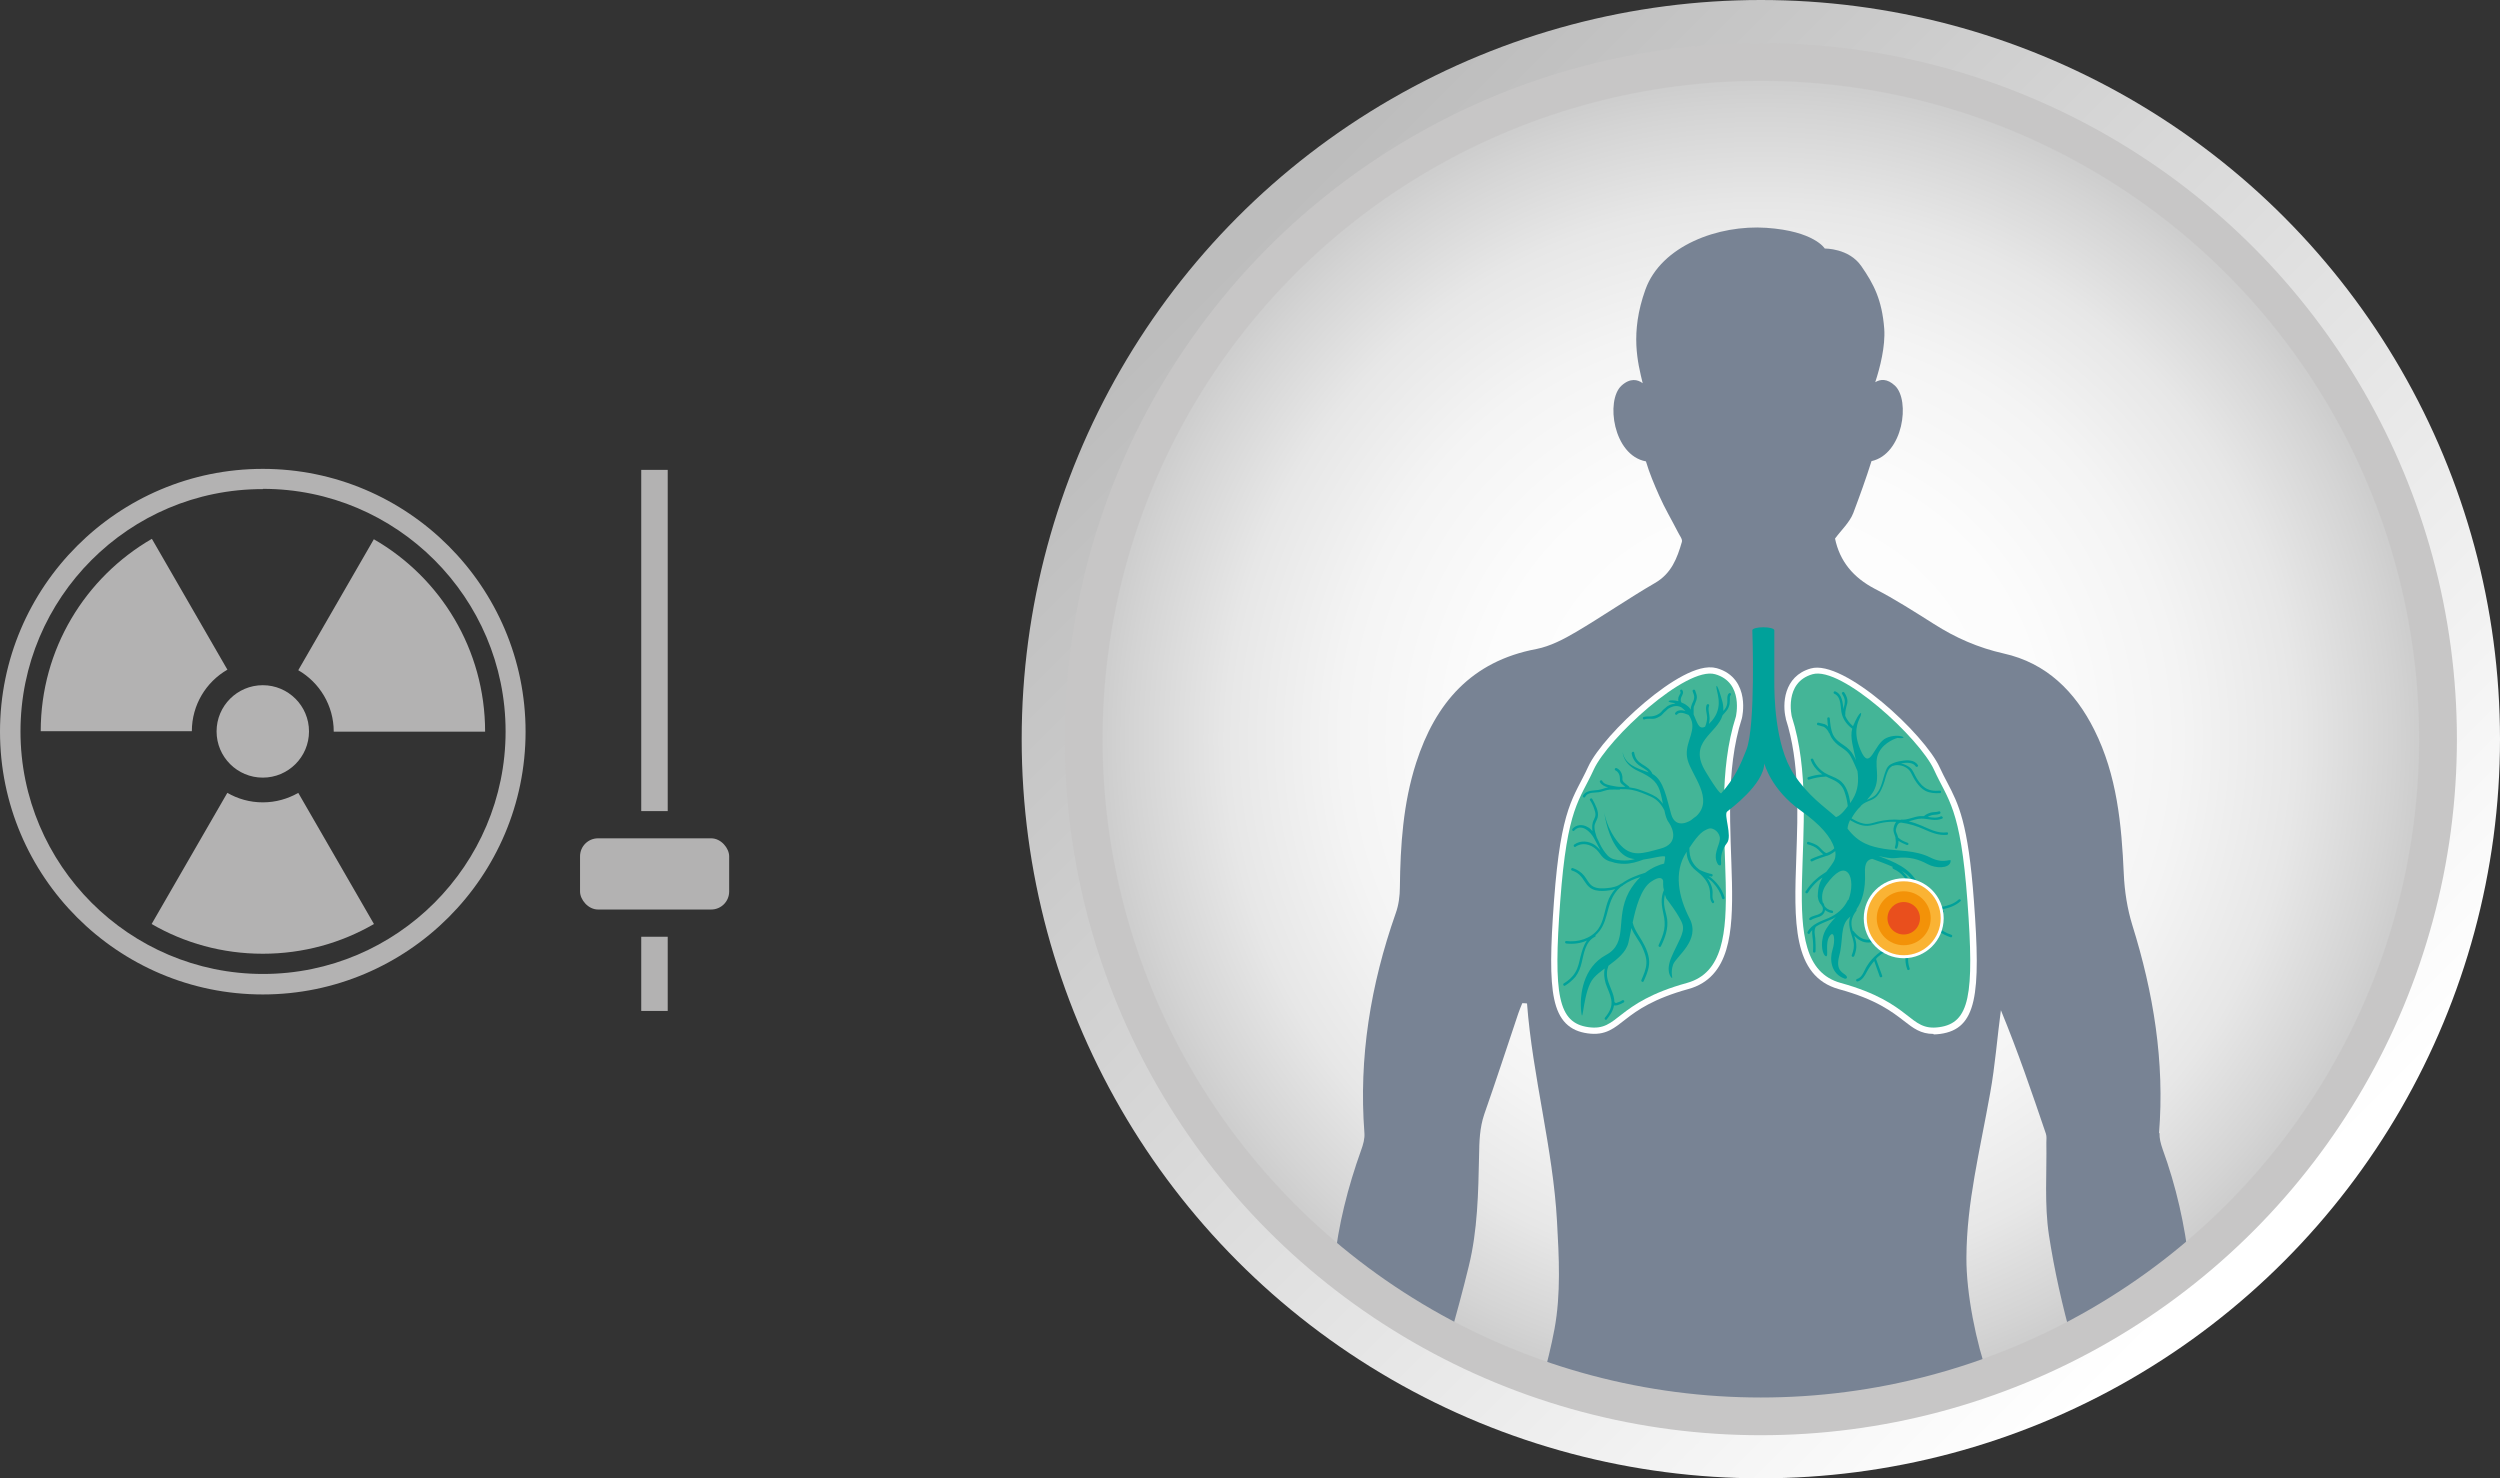
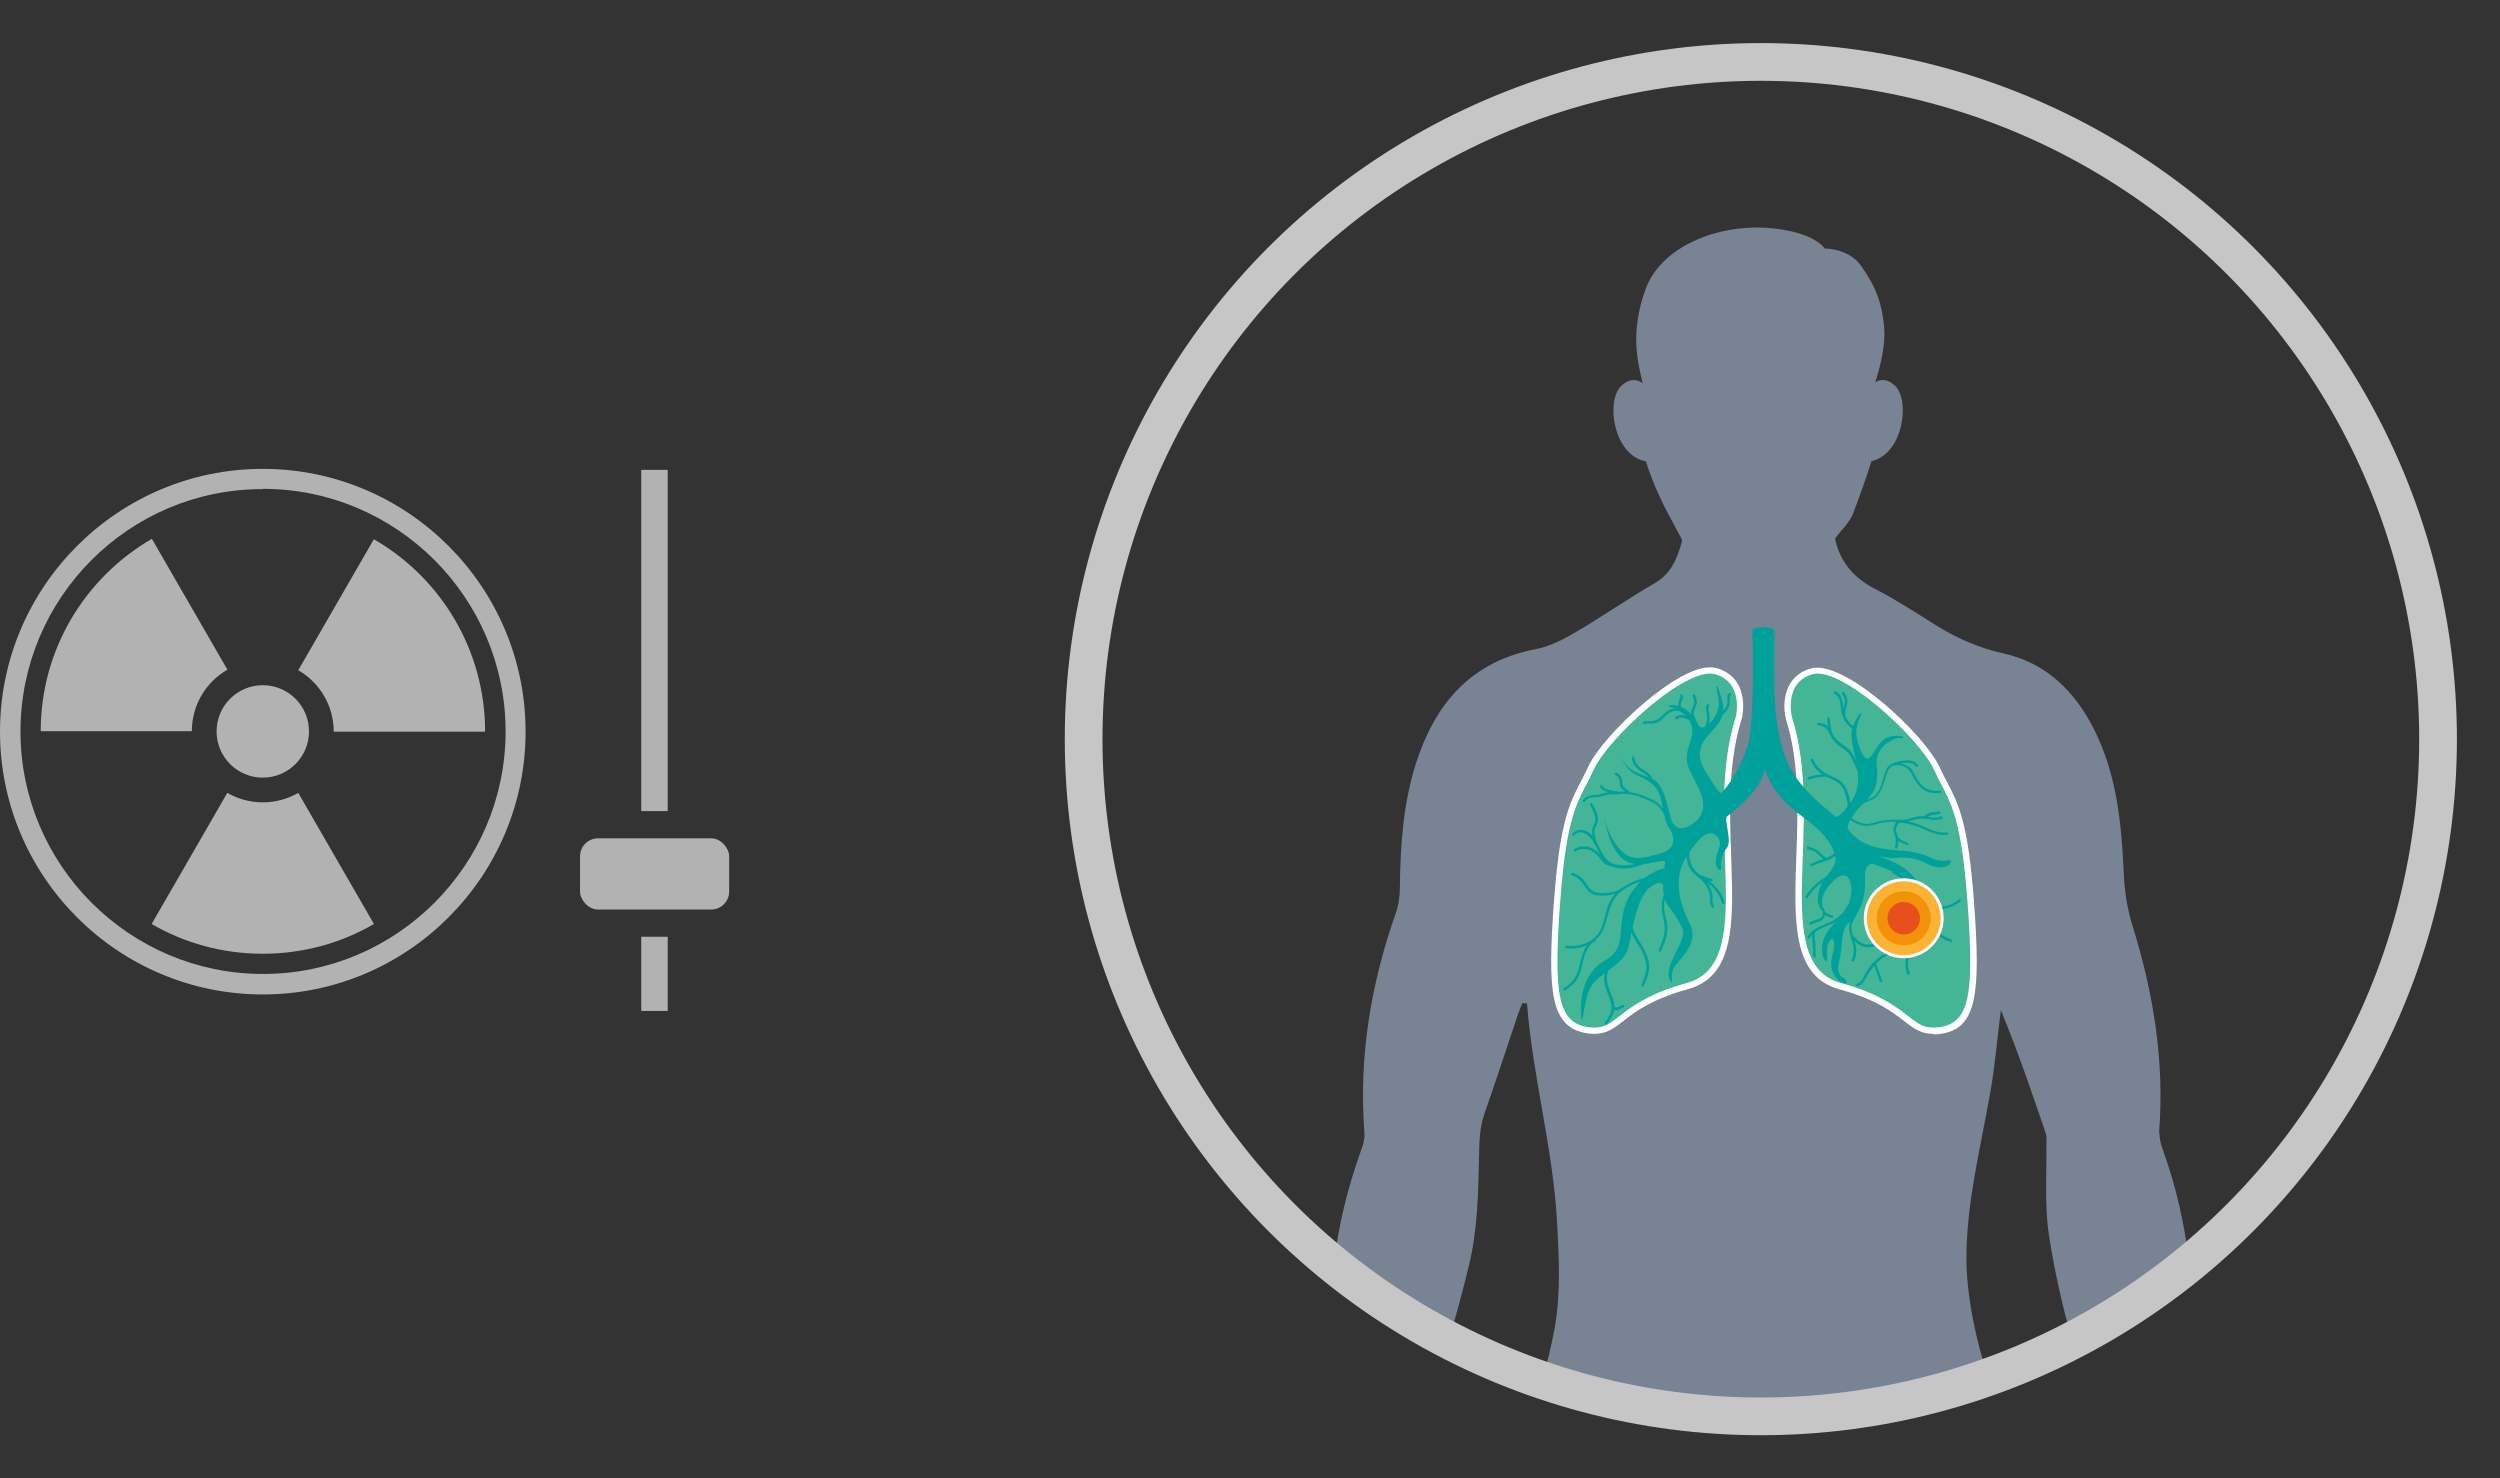
<svg xmlns="http://www.w3.org/2000/svg" id="Layer_1" data-name="Layer 1" viewBox="0 0 100.08 59.17">
  <rect x="0" y="0" width="100.08" height="59.17" fill="#333333" stroke="none" />
  <defs>
    <radialGradient id="radial-gradient" cx="70.49" cy="29.59" r="27.11" fx="70.49" fy="29.59" gradientUnits="userSpaceOnUse">
      <stop offset="0" stop-color="#fff" />
      <stop offset=".41" stop-color="#fcfcfc" />
      <stop offset=".62" stop-color="#f4f4f4" />
      <stop offset=".79" stop-color="#e7e7e7" />
      <stop offset=".93" stop-color="#d4d4d4" />
      <stop offset="1" stop-color="#c9c9c9" />
    </radialGradient>
    <linearGradient id="Degradado_sin_nombre_41" x1="50.3" x2="90.29" y1="9.4" y2="49.39" data-name="Degradado sin nombre 41" gradientUnits="userSpaceOnUse">
      <stop offset="0" stop-color="#bdbdbd" />
      <stop offset="1" stop-color="#fff" />
    </linearGradient>
    <style>
      .cls-5{fill:#fff}.cls-8{fill:#b3b2b2}
    </style>
  </defs>
-   <circle cx="70.49" cy="29.59" r="29.59" fill="url(#Degradado_sin_nombre_41)" />
-   <circle cx="70.49" cy="29.59" r="27.11" fill="url(#radial-gradient)" />
  <path fill="#788394" d="M86.43 45.36c.23-2.85-.22-5.61-1.07-8.33-.2-.65-.31-1.35-.34-2.04-.09-1.99-.27-3.95-1.18-5.77-.77-1.54-1.92-2.68-3.63-3.06-1.02-.23-1.93-.63-2.79-1.18-.78-.49-1.55-.99-2.37-1.41-.86-.45-1.4-1.1-1.59-2.01.25-.34.58-.64.73-1.02.26-.69.51-1.38.73-2.08 1.27-.28 1.56-2.43.94-3.02-.32-.3-.59-.26-.79-.14.19-.58.41-1.44.36-2.14-.09-1.16-.42-1.79-.92-2.51-.5-.72-1.46-.7-1.46-.7s-.42-.7-2.34-.83-4.21.72-4.84 2.47c-.63 1.75-.3 2.95-.11 3.75-.2-.15-.5-.22-.85.1-.64.59-.33 2.79.98 3.03.14.47.33.92.53 1.37.22.5.5.97.75 1.46.06.13.19.28.16.39-.19.66-.42 1.27-1.08 1.65-1.07.62-2.09 1.33-3.16 1.96-.49.29-1.03.57-1.58.68-2.61.49-4.05 2.17-4.82 4.56-.52 1.62-.63 3.29-.65 4.98 0 .35-.05.72-.17 1.05-1 2.85-1.48 5.76-1.25 8.78.02.23-.05.47-.13.69-.53 1.48-.92 3-1.08 4.57 1.42 1.16 2.96 2.18 4.6 3.03.28-.98.55-1.97.79-2.96.35-1.42.38-2.93.41-4.4.01-.58.02-1.12.21-1.68.47-1.34.91-2.69 1.36-4.03.05-.14.1-.27.16-.41.06 0 .13 0 .19.01.22 2.91 1.04 5.81 1.2 8.72.08 1.43.16 2.9-.1 4.31-.13.7-.3 1.37-.48 2.04 2.75.94 5.7 1.45 8.76 1.45s6.25-.55 9.09-1.56c-.49-1.37-.89-3.35-.88-4.79.01-2.2.53-4.22.95-6.58.2-1.1.28-2.21.43-3.32.68 1.65 1.24 3.29 1.8 4.94.04.11.02.24.02.35.02 1.23-.08 2.48.1 3.69.22 1.44.54 2.85.93 4.25 1.67-.86 3.24-1.9 4.69-3.08-.18-1.56-.52-3.09-1.07-4.6-.07-.2-.13-.43-.12-.63Z" />
  <path d="M77.4 41.39c-.51 0-.81-.23-1.18-.52-.47-.36-1.1-.86-2.6-1.27-1.88-.52-1.8-2.74-1.71-5.3.06-1.77.14-3.78-.42-5.52v-.02c-.14-.55-.1-1.69 1-2 1.32-.38 4.56 2.64 5.16 3.96.1.22.2.41.3.6.45.86.84 1.61 1.07 4.75.28 3.75.12 5.12-1.35 5.32-.09.01-.18.02-.26.02Z" class="cls-5" />
  <path fill="none" stroke="#fff" stroke-miterlimit="10" stroke-width=".5" d="M69.49 28.69s.33-1.37-.83-1.7c-1.16-.33-4.29 2.57-4.86 3.82-.57 1.25-1.06 1.49-1.34 5.26-.28 3.77-.09 4.88 1.13 5.05 1.23.17 1.04-.97 3.94-1.77s.59-6.39 1.96-10.66Z" />
  <path fill="#44b597" d="M71.73 28.69s-.33-1.37.83-1.7c1.16-.33 4.29 2.57 4.86 3.82.57 1.25 1.06 1.49 1.34 5.26.28 3.77.09 4.88-1.13 5.05-1.23.17-1.04-.97-3.94-1.77s-.59-6.39-1.96-10.66Zm-2.24 0s.33-1.37-.83-1.7c-1.16-.33-4.29 2.57-4.86 3.82-.57 1.25-1.06 1.49-1.34 5.26-.28 3.77-.09 4.88 1.13 5.05 1.23.17 1.04-.97 3.94-1.77s.59-6.39 1.96-10.66Z" />
-   <path fill="#00a19a" d="M77.76 36.4c.26-.05.52-.14.72-.32.05-.04-.02-.11-.07-.07-.19.18-.45.25-.7.3-.13.02-.27.06-.39 0-.1-.05-.16-.13-.28-.14h-.01c-.08-.27-.15-.56-.27-.82-.3-.6-.95-.86-1.56-1.08.22.04.48.11.69.08.54-.07.92.05 1.27.24s.85.17.92-.07-.19.12-.8-.19c-.61-.31-1.32-.26-1.86-.35-.52-.09-1.01-.21-1.46-.81.01-.12.05-.23.1-.34.24.14.51.27.8.22.18-.03.35-.09.52-.12.17-.03.35-.04.53-.03-.01.01-.02.03-.03.04-.05.08-.09.21-.08.31.01.1.06.19.08.28v.03c.02.11.02.23-.02.34-.03.06.06.11.09.05.04-.1.05-.19.05-.29.1.07.22.12.34.17.03 0 .05-.01.06-.03 0-.03 0-.05-.03-.06-.14-.05-.28-.11-.39-.22 0-.04-.02-.07-.03-.11-.02-.04-.04-.09-.05-.13-.01-.06 0-.11.02-.16.03-.09.07-.18.18-.19.33.04.64.14.95.28.29.13.57.24.89.21.06 0 .06-.11 0-.1-.37.05-.69-.13-1.02-.27-.17-.07-.33-.13-.51-.17.17-.04.33-.11.51-.11.28 0 .55.12.83 0 .06-.03 0-.11-.05-.09-.17.08-.35.05-.53.02.05-.03.11-.05.17-.07.1-.02.21-.01.31-.05.06-.02.03-.12-.03-.1-.11.04-.22.02-.33.05-.1.03-.19.07-.27.14h-.15c-.26.02-.49.16-.75.14-.01 0-.02 0-.03.01-.31-.03-.62 0-.92.07-.18.05-.37.12-.56.08-.17-.03-.34-.12-.49-.21.08-.15.19-.3.31-.43 0 0 .02 0 .03-.02.14-.23.46-.23.65-.41.17-.17.26-.4.33-.62.04-.14.07-.27.13-.4.04-.11.11-.17.19-.22h.02c.2-.08.49 0 .64.16.07.07.11.18.16.27.04.08.09.16.14.23.1.14.21.26.36.34.18.09.38.1.58.09.06 0 .06-.1 0-.1-.23.02-.45 0-.63-.14-.16-.12-.27-.29-.36-.46-.04-.08-.08-.17-.13-.24-.06-.08-.14-.13-.22-.17-.07-.04-.15-.06-.22-.08.22-.04.48-.05.59.12.03.05.12 0 .09-.05-.14-.22-.43-.21-.65-.17-.15.02-.3.06-.43.13-.11.06-.17.15-.21.27-.12.3-.15.65-.36.91-.1.13-.25.19-.39.25.11-.13.21-.25.27-.36.3-.56-.03-1.08.2-1.53.23-.45.75-.59.75-.59.54.06.07-.22-.44 0s-.65 1.4-1.04.48c-.31-.72-.11-1.1-.01-1.32.1-.22-.01-.29-.29.37-.13-.11-.24-.25-.31-.41 0-.09 0-.18.02-.26.01-.08.04-.16.06-.24.03-.16-.03-.31-.12-.44-.03-.05-.12 0-.09.05.04.07.08.13.1.21.02.08.01.15 0 .22-.02.06-.03.12-.04.19-.04-.26-.04-.58-.32-.71-.06-.03-.11.06-.05.09.31.14.23.58.31.84.07.23.22.42.41.56-.1.34.05.79.15 1.27-.03-.07-.06-.14-.1-.2-.09-.17-.22-.29-.38-.4-.18-.12-.34-.23-.44-.43-.09-.2-.11-.43-.13-.65 0-.06-.1-.06-.1 0 0 .11.02.22.03.33-.02-.02-.03-.04-.06-.06-.04-.03-.09-.05-.15-.06-.06-.01-.11-.03-.17-.04-.06-.02-.09.08-.03.1.05.01.1.02.15.04.05.01.09.02.13.05.03.02.06.06.09.09s.05.07.07.11c0 .02.01.03.03.03 0 .01 0 .03.01.04.07.18.19.32.34.44.18.13.37.23.49.44.11.19.19.4.28.6.05.38.03.76-.19 1.12-.04.06-.07.11-.1.16-.05-.35-.15-.73-.45-.93-.18-.12-.39-.17-.57-.28-.21-.13-.37-.32-.46-.54-.02-.06-.12-.03-.1.03.07.19.19.35.34.48l.12.09c-.19.01-.38.05-.56.11-.06.02-.03.12.03.1.21-.07.43-.11.65-.12 0 0 .02 0 .02-.01.09.05.18.08.28.13.22.1.38.24.46.46.07.19.12.4.14.6-.22.31-.37.41-.47.44-.48-.43-1.1-.83-1.69-1.72-.78-1.18-.78-3.26-.78-3.68v-2.08c0-.07-.2-.12-.44-.12s-.44.05-.44.12c0 0 .14 3.84-.24 4.79-.24.61-.47 1.14-1.01 1.74-.02 0-.12-.04-.62-.87-.73-1.2.45-1.5.68-2.26.05-.06.11-.11.15-.17.07-.08.11-.18.13-.28 0-.06.01-.12.01-.17 0-.06-.01-.14.03-.18.05-.05-.02-.12-.07-.07-.08.08-.06.2-.06.31 0 .12-.03.23-.11.33-.02.02-.03.04-.05.06 0-.1 0-.21-.03-.34-.19-.71-.28-.78-.24-.54s.28.83-.28 1.37l-.03.03c.02-.07.03-.15.03-.22 0-.17-.08-.35-.02-.51.02-.06-.07-.09-.1-.03-.06.16.01.32.02.49 0 .13-.03.26-.08.38-.26.14-.32-.18-.46-.49v-.19c0-.05 0-.09.01-.13.02-.04.04-.08.05-.12.03-.08.07-.16.07-.25s-.04-.18-.07-.27c-.02-.06-.12-.03-.1.03.03.09.08.19.06.28-.01.08-.06.17-.09.24-.03.08-.05.14-.04.22-.04-.06-.09-.12-.15-.16-.07-.06-.15-.1-.23-.13-.04-.07-.03-.15 0-.22.04-.08.11-.19.03-.28-.04-.05-.11.02-.07.07.02.02 0 .08-.02.1-.02.05-.05.09-.06.14-.01.05-.01.1 0 .14-.34-.09-.59.02-.18.07 0 0 .03.01.06.03-.13 0-.29.06-.38.15-.05.05-.12.09-.16.15-.06.07-.12.11-.2.15-.1.04-.18.06-.29.06-.08 0-.16 0-.24.02-.06.02-.03.12.03.1.14-.06.3 0 .44-.04.06-.02.13-.05.19-.09.07-.04.1-.09.16-.15.04-.04.1-.08.14-.13.06-.05.14-.08.22-.11.11-.03.22-.02.32.03.06.04.11.09.17.15h-.01c-.13-.04-.3-.05-.39.07-.02.02-.02.05 0 .07.02.02.05.02.07 0 .07-.09.2-.07.3-.04.06.02.11.04.16.06.06.08.1.17.13.27.12.5-.33.92-.17 1.53s1.07 1.57.35 2.25c-.07.05-.14.1-.21.16 0 0-.61.42-.8-.24-.18-.62-.29-1.36-.75-1.61-.07-.18-.24-.28-.4-.38-.08-.05-.16-.11-.22-.19s-.09-.18-.11-.28c0-.06-.1-.04-.1.03.03.2.14.36.3.48.12.09.29.16.38.28-.52-.18-.95-.33-1.04-.81 0 0 0 .47.61.75s.8.47.92.94c.03.13.06.26.08.38-.07-.1-.16-.2-.26-.27-.2-.13-.46-.22-.68-.3-.13-.05-.27-.07-.4-.09 0 0 0-.02-.01-.03-.07-.06-.15-.11-.22-.18-.03-.03-.04-.06-.05-.1v-.12c-.02-.14-.09-.28-.23-.34-.06-.03-.11.06-.05.09.13.06.18.2.18.33 0 .08 0 .15.07.21l.15.12h-.18c-.15 0-.28-.03-.43-.06-.12-.03-.26-.06-.32-.18-.03-.06-.12 0-.09.05.07.12.2.18.33.21-.13.02-.25.08-.38.1-.22.04-.5 0-.63.23-.03.06.06.11.09.05.11-.22.42-.15.62-.2.12-.03.23-.08.36-.09.12-.01.25 0 .38 0 .02 0 .03 0 .04-.02.16 0 .31 0 .47.03.26.05.51.16.76.27.25.11.42.31.54.55.04.19.08.36.18.49.19.28.38.85-.33 1.04-.71.19-1.18.38-1.67-.21-.5-.59-.59-1.25-.59-1.25s.09.78.45 1.34c.26.42.54.52.78.54-.18.05-.37.07-.57.05-.2-.02-.37-.04-.52-.19-.12-.13-.22-.28-.3-.44-.05-.1-.09-.2-.14-.29-.04-.13-.09-.27-.09-.42 0-.14.09-.24.13-.38.03-.13 0-.26-.04-.37-.05-.13-.11-.25-.18-.37-.03-.05-.12 0-.09.05.08.12.14.25.18.38.02.06.04.13.04.2s-.03.13-.06.2c-.08.15-.08.3-.06.46-.05-.06-.11-.12-.19-.16-.2-.12-.45-.11-.61.07-.04.05.03.12.07.07.28-.31.65.04.79.3.09.16.17.33.26.49-.07-.08-.14-.15-.22-.21-.25-.17-.58-.2-.83-.02-.05.04 0 .12.05.09.26-.19.6-.11.83.1.11.1.18.24.29.34.09.08.21.14.33.16.16.06.34.08.51.08.26 0 .52-.08.76-.17.32-.04.85-.19.87-.11 0 .03-.01.13-.04.27-.18.04-.47.15-.76.37-.34.1-.67.23-.94.43h-.02c-.15.12-.35.16-.54.18-.19.02-.41.03-.58-.06-.17-.09-.24-.28-.36-.43-.12-.15-.28-.25-.46-.31-.06-.02-.09.08-.03.1.24.07.38.23.51.44.11.17.23.3.44.35.18.04.38.03.56 0 .08-.01.15-.03.22-.05-.13.15-.24.32-.31.54-.12.35-.15.75-.37 1.06-.29.39-.82.54-1.28.48-.06 0-.06.09 0 .1.28.03.57 0 .83-.12-.14.19-.2.43-.26.65-.05.21-.09.44-.21.63-.11.19-.28.33-.46.44-.05.03 0 .12.05.09.16-.1.3-.22.42-.36.13-.17.2-.36.25-.57.09-.37.15-.84.53-1.03.03-.01.03-.04.02-.06.25-.21.37-.51.45-.82.11-.41.2-.8.54-1.1.01-.01.02-.02.04-.03.02-.01.04-.03.07-.04v-.01c.21-.15.45-.26.7-.33-.16.15-.32.35-.46.6-.57 1.06 0 2.03-.92 2.52-.92.5-1.06 1.6-.99 2.26.07.66.07-.87.5-1.34.12-.14.28-.26.44-.38-.04.19-.02.4.04.6.07.21.18.41.22.63.06.29-.07.52-.25.74-.04.05.03.12.07.07.13-.17.26-.34.29-.56h.02c.04 0 .08 0 .12-.01.09-.03.17-.06.25-.11.02-.01.03-.04.02-.07-.01-.02-.05-.03-.07-.02-.06.04-.12.07-.19.09-.02 0-.03.01-.05.02h-.04c0-.02-.02-.03-.04-.03 0-.17-.06-.34-.12-.49-.08-.21-.19-.43-.18-.67 0-.11.03-.21.06-.3.36-.27.71-.54.8-.93.04-.15.07-.35.12-.58.1.27.31.5.43.76.09.2.18.42.17.65-.01.24-.11.46-.2.67-.03.06.06.11.09.05.13-.29.26-.59.21-.91-.05-.34-.24-.66-.42-.94-.1-.16-.19-.32-.23-.5.13-.63.34-1.36.73-1.63.35-.24.46-.15.49-.04v.15c0 .07.01.15.03.22-.14.32-.09.63-.02.95.05.21.07.42.03.64-.04.21-.13.41-.22.61-.03.06.06.11.09.05.17-.34.3-.71.25-1.09-.03-.19-.1-.38-.12-.58-.01-.13 0-.27.03-.4.02.05.03.1.05.15 0 0 .57.73.66 1.06.09.33-.21.73-.45 1.3-.24.57-.02.8.02.83.05.02-.07-.21.05-.54.12-.33 1.11-.97.66-1.84s-.64-1.86-.14-2.64c0-.01.01-.02.02-.03 0 .11.02.22.06.32.07.19.18.33.34.45.21.16.4.36.49.61.04.12.05.24.05.36 0 .11.01.21.08.3.04.05.11-.02.07-.07-.08-.1-.05-.24-.05-.35 0-.13-.04-.25-.09-.36-.04-.08-.08-.15-.13-.22.09.06.17.12.24.2.17.18.29.39.36.62.02.06.11.04.1-.03-.11-.37-.34-.65-.64-.87.03 0 .06.02.1.03.06.01.09-.08.03-.1-.16-.03-.32-.09-.47-.16-.03-.02-.05-.03-.07-.05-.11-.08-.18-.18-.25-.3-.09-.17-.11-.35-.11-.54.4-.61.56-.68.75-.76.21-.09.5.17.47.42-.02.26-.31.64-.07 1.01 0 0 .14.12.12-.09-.02-.21.02-.5.24-.78.21-.28-.14-1.13 0-1.25.14-.12 1.46-1.08 1.49-1.93 0 0 .26 1.04 1.46 1.89.79.56 1.22 1.07 1.34 1.5 0 .01-.01.02-.02.03-.08.08-.19.13-.29.17h-.01c-.12-.05-.2-.17-.29-.25-.12-.11-.27-.15-.42-.2-.06-.02-.09.08-.03.1.15.04.29.09.41.2.07.07.13.14.21.2-.16.06-.33.11-.49.19-.06.03 0 .12.05.09.18-.1.38-.15.57-.22h.02c.03-.01.06-.02.1-.04.08-.04.16-.09.23-.15.03.17 0 .33-.09.46-.09.15-.19.26-.27.37-.14.09-.28.18-.4.29-.17.14-.31.32-.43.5-.03.05.05.1.09.05.11-.18.25-.34.41-.48.06-.05.12-.09.18-.13-.11.18-.18.39-.19.73 0 0 0 .23.15.37 0 .01 0 .02.01.03 0 .01.02.03.03.04.01.04.02.08.01.12 0 .07-.05.12-.11.15-.13.08-.29.08-.41.17-.02.02-.03.04-.02.07.01.02.05.03.07.02.07-.05.15-.07.23-.1.08-.02.16-.05.22-.1s.1-.12.11-.2c.08.06.18.11.28.12.06 0 .06-.09 0-.1-.14-.02-.23-.09-.3-.18-.01-.05-.03-.09-.05-.13 0 0-.01 0-.02-.01-.04-.17-.06-.44.14-.72.38-.52.68-.68.87-.47.18.2.17.69.02 1.08-.01 0-.02 0-.03.02-.16.33-.43.56-.77.71-.31.13-.67.24-.84.56-.03.06.06.11.09.05.03-.05.06-.09.1-.13-.01.1 0 .2.01.29.03.19.03.38.02.57 0 .06.09.06.1 0 .01-.18 0-.36-.01-.54-.02-.15-.06-.31.02-.45.2-.14.46-.22.68-.32.04-.02.08-.05.12-.07-.19.2-.37.41-.46.63-.19.47-.05.92.07.94.12.02-.05-.52.14-.8s.24.17.12.54c-.12.38-.07.97.5 1.16 0 0 .14 0 .05-.12s-.45-.17-.28-.8.02-1.2.4-1.53c.02-.01.03-.03.05-.05-.02.04-.03.08-.04.13-.03.15 0 .3.03.44.04.15.1.3.13.45.04.19 0 .36-.07.54-.02.06.07.09.1.03.06-.16.1-.31.08-.48-.01-.11-.04-.22-.08-.33.16.16.34.28.58.27.29-.01.57-.19.86-.12.06.02.09-.08.03-.1-.27-.07-.52.06-.78.1-.14.02-.28.01-.41-.06-.13-.07-.23-.18-.32-.29h-.02c-.03-.11-.06-.23-.05-.35.01-.17.1-.33.2-.46.01-.02 0-.04 0-.05.22-.32.37-.77.34-1.46-.02-.39.1-.53.29-.56.27.1.55.2.82.32-.02.02-.01.06.02.08.7.29.92 1.28.88 1.96-.02.28-.11.56-.21.84h-.03c-.22.14-.47.2-.71.29-.2.08-.39.18-.56.32-.17.14-.31.3-.42.48-.11.17-.18.46-.4.52-.06.02-.04.11.03.1.19-.06.28-.23.37-.4.08-.15.18-.29.29-.42.07.21.15.41.22.62.02.06.12.03.1-.03-.08-.22-.16-.43-.24-.65 0 0 0-.01-.01-.02.02-.02.04-.05.06-.07.18-.16.39-.29.62-.37.22-.08.44-.14.64-.26-.12.37-.21.73-.07 1.11.02.06.12.03.1-.03-.16-.44.01-.87.16-1.29.13-.39.2-.79.15-1.2-.06-.51-.24-1.08-.64-1.42.38.22.62.54.75.96.12.36.18.74.38 1.06.19.31.5.53.84.64.06.02.09-.08.03-.1-.44-.14-.76-.46-.93-.89-.02-.05-.03-.1-.05-.15.11.02.19.13.29.16.13.03.27 0 .4-.03Zm-13.12 3.69Z" />
+   <path fill="#00a19a" d="M77.76 36.4c.26-.05.52-.14.72-.32.05-.04-.02-.11-.07-.07-.19.18-.45.25-.7.3-.13.02-.27.06-.39 0-.1-.05-.16-.13-.28-.14h-.01c-.08-.27-.15-.56-.27-.82-.3-.6-.95-.86-1.56-1.08.22.04.48.11.69.08.54-.07.92.05 1.27.24s.85.17.92-.07-.19.12-.8-.19c-.61-.31-1.32-.26-1.86-.35-.52-.09-1.01-.21-1.46-.81.01-.12.05-.23.1-.34.24.14.51.27.8.22.18-.03.35-.09.52-.12.17-.03.35-.04.53-.03-.01.01-.02.03-.03.04-.05.08-.09.21-.08.31.01.1.06.19.08.28v.03c.02.11.02.23-.02.34-.03.06.06.11.09.05.04-.1.05-.19.05-.29.1.07.22.12.34.17.03 0 .05-.01.06-.03 0-.03 0-.05-.03-.06-.14-.05-.28-.11-.39-.22 0-.04-.02-.07-.03-.11-.02-.04-.04-.09-.05-.13-.01-.06 0-.11.02-.16.03-.09.07-.18.18-.19.33.04.64.14.95.28.29.13.57.24.89.21.06 0 .06-.11 0-.1-.37.05-.69-.13-1.02-.27-.17-.07-.33-.13-.51-.17.17-.04.33-.11.51-.11.28 0 .55.12.83 0 .06-.03 0-.11-.05-.09-.17.08-.35.05-.53.02.05-.03.11-.05.17-.07.1-.02.21-.01.31-.05.06-.02.03-.12-.03-.1-.11.04-.22.02-.33.05-.1.03-.19.07-.27.14h-.15c-.26.02-.49.16-.75.14-.01 0-.02 0-.03.01-.31-.03-.62 0-.92.07-.18.05-.37.12-.56.08-.17-.03-.34-.12-.49-.21.08-.15.19-.3.31-.43 0 0 .02 0 .03-.02.14-.23.46-.23.65-.41.17-.17.26-.4.33-.62.04-.14.07-.27.13-.4.04-.11.11-.17.19-.22h.02c.2-.08.49 0 .64.16.07.07.11.18.16.27.04.08.09.16.14.23.1.14.21.26.36.34.18.09.38.1.58.09.06 0 .06-.1 0-.1-.23.02-.45 0-.63-.14-.16-.12-.27-.29-.36-.46-.04-.08-.08-.17-.13-.24-.06-.08-.14-.13-.22-.17-.07-.04-.15-.06-.22-.08.22-.04.48-.05.59.12.03.05.12 0 .09-.05-.14-.22-.43-.21-.65-.17-.15.02-.3.06-.43.13-.11.06-.17.15-.21.27-.12.3-.15.65-.36.91-.1.13-.25.19-.39.25.11-.13.21-.25.27-.36.3-.56-.03-1.08.2-1.53.23-.45.75-.59.75-.59.54.06.07-.22-.44 0s-.65 1.4-1.04.48c-.31-.72-.11-1.1-.01-1.32.1-.22-.01-.29-.29.37-.13-.11-.24-.25-.31-.41 0-.09 0-.18.02-.26.01-.08.04-.16.06-.24.03-.16-.03-.31-.12-.44-.03-.05-.12 0-.09.05.04.07.08.13.1.21.02.08.01.15 0 .22-.02.06-.03.12-.04.19-.04-.26-.04-.58-.32-.71-.06-.03-.11.06-.05.09.31.14.23.58.31.84.07.23.22.42.41.56-.1.34.05.79.15 1.27-.03-.07-.06-.14-.1-.2-.09-.17-.22-.29-.38-.4-.18-.12-.34-.23-.44-.43-.09-.2-.11-.43-.13-.65 0-.06-.1-.06-.1 0 0 .11.02.22.03.33-.02-.02-.03-.04-.06-.06-.04-.03-.09-.05-.15-.06-.06-.01-.11-.03-.17-.04-.06-.02-.09.08-.03.1.05.01.1.02.15.04.05.01.09.02.13.05.03.02.06.06.09.09s.05.07.07.11c0 .02.01.03.03.03 0 .01 0 .03.01.04.07.18.19.32.34.44.18.13.37.23.49.44.11.19.19.4.28.6.05.38.03.76-.19 1.12-.04.06-.07.11-.1.16-.05-.35-.15-.73-.45-.93-.18-.12-.39-.17-.57-.28-.21-.13-.37-.32-.46-.54-.02-.06-.12-.03-.1.03.07.19.19.35.34.48l.12.09c-.19.01-.38.05-.56.11-.06.02-.03.12.03.1.21-.07.43-.11.65-.12 0 0 .02 0 .02-.01.09.05.18.08.28.13.22.1.38.24.46.46.07.19.12.4.14.6-.22.31-.37.41-.47.44-.48-.43-1.1-.83-1.69-1.72-.78-1.18-.78-3.26-.78-3.68v-2.08c0-.07-.2-.12-.44-.12s-.44.05-.44.12c0 0 .14 3.84-.24 4.79-.24.61-.47 1.14-1.01 1.74-.02 0-.12-.04-.62-.87-.73-1.2.45-1.5.68-2.26.05-.06.11-.11.15-.17.07-.08.11-.18.13-.28 0-.06.01-.12.01-.17 0-.06-.01-.14.03-.18.05-.05-.02-.12-.07-.07-.08.08-.06.2-.06.31 0 .12-.03.23-.11.33-.02.02-.03.04-.05.06 0-.1 0-.21-.03-.34-.19-.71-.28-.78-.24-.54s.28.83-.28 1.37l-.03.03c.02-.07.03-.15.03-.22 0-.17-.08-.35-.02-.51.02-.06-.07-.09-.1-.03-.06.16.01.32.02.49 0 .13-.03.26-.08.38-.26.14-.32-.18-.46-.49c0-.05 0-.09.01-.13.02-.04.04-.08.05-.12.03-.08.07-.16.07-.25s-.04-.18-.07-.27c-.02-.06-.12-.03-.1.03.03.09.08.19.06.28-.01.08-.06.17-.09.24-.03.08-.05.14-.04.22-.04-.06-.09-.12-.15-.16-.07-.06-.15-.1-.23-.13-.04-.07-.03-.15 0-.22.04-.08.11-.19.03-.28-.04-.05-.11.02-.07.07.02.02 0 .08-.02.1-.02.05-.05.09-.06.14-.01.05-.01.1 0 .14-.34-.09-.59.02-.18.07 0 0 .03.01.06.03-.13 0-.29.06-.38.15-.05.05-.12.09-.16.15-.06.07-.12.11-.2.15-.1.04-.18.06-.29.06-.08 0-.16 0-.24.02-.06.02-.03.12.03.1.14-.06.3 0 .44-.04.06-.02.13-.05.19-.09.07-.04.1-.09.16-.15.04-.04.1-.08.14-.13.06-.05.14-.08.22-.11.11-.03.22-.02.32.03.06.04.11.09.17.15h-.01c-.13-.04-.3-.05-.39.07-.02.02-.02.05 0 .07.02.02.05.02.07 0 .07-.09.2-.07.3-.04.06.02.11.04.16.06.06.08.1.17.13.27.12.5-.33.92-.17 1.53s1.07 1.57.35 2.25c-.07.05-.14.1-.21.16 0 0-.61.42-.8-.24-.18-.62-.29-1.36-.75-1.61-.07-.18-.24-.28-.4-.38-.08-.05-.16-.11-.22-.19s-.09-.18-.11-.28c0-.06-.1-.04-.1.03.03.2.14.36.3.48.12.09.29.16.38.28-.52-.18-.95-.33-1.04-.81 0 0 0 .47.61.75s.8.47.92.94c.03.13.06.26.08.38-.07-.1-.16-.2-.26-.27-.2-.13-.46-.22-.68-.3-.13-.05-.27-.07-.4-.09 0 0 0-.02-.01-.03-.07-.06-.15-.11-.22-.18-.03-.03-.04-.06-.05-.1v-.12c-.02-.14-.09-.28-.23-.34-.06-.03-.11.06-.05.09.13.06.18.2.18.33 0 .08 0 .15.07.21l.15.12h-.18c-.15 0-.28-.03-.43-.06-.12-.03-.26-.06-.32-.18-.03-.06-.12 0-.09.05.07.12.2.18.33.21-.13.02-.25.08-.38.1-.22.04-.5 0-.63.23-.03.06.06.11.09.05.11-.22.42-.15.62-.2.12-.03.23-.08.36-.09.12-.01.25 0 .38 0 .02 0 .03 0 .04-.02.16 0 .31 0 .47.03.26.05.51.16.76.27.25.11.42.31.54.55.04.19.08.36.18.49.19.28.38.85-.33 1.04-.71.19-1.18.38-1.67-.21-.5-.59-.59-1.25-.59-1.25s.09.78.45 1.34c.26.42.54.52.78.54-.18.05-.37.07-.57.05-.2-.02-.37-.04-.52-.19-.12-.13-.22-.28-.3-.44-.05-.1-.09-.2-.14-.29-.04-.13-.09-.27-.09-.42 0-.14.09-.24.13-.38.03-.13 0-.26-.04-.37-.05-.13-.11-.25-.18-.37-.03-.05-.12 0-.09.05.08.12.14.25.18.38.02.06.04.13.04.2s-.03.13-.06.2c-.08.15-.08.3-.06.46-.05-.06-.11-.12-.19-.16-.2-.12-.45-.11-.61.07-.04.05.03.12.07.07.28-.31.65.04.79.3.09.16.17.33.26.49-.07-.08-.14-.15-.22-.21-.25-.17-.58-.2-.83-.02-.05.04 0 .12.05.09.26-.19.6-.11.83.1.11.1.18.24.29.34.09.08.21.14.33.16.16.06.34.08.51.08.26 0 .52-.08.76-.17.32-.04.85-.19.87-.11 0 .03-.01.13-.04.27-.18.04-.47.15-.76.37-.34.1-.67.23-.94.43h-.02c-.15.12-.35.16-.54.18-.19.02-.41.03-.58-.06-.17-.09-.24-.28-.36-.43-.12-.15-.28-.25-.46-.31-.06-.02-.09.08-.03.1.24.07.38.23.51.44.11.17.23.3.44.35.18.04.38.03.56 0 .08-.01.15-.03.22-.05-.13.15-.24.32-.31.54-.12.35-.15.75-.37 1.06-.29.39-.82.54-1.28.48-.06 0-.06.09 0 .1.28.03.57 0 .83-.12-.14.19-.2.43-.26.65-.05.21-.09.44-.21.63-.11.19-.28.33-.46.44-.05.03 0 .12.05.09.16-.1.3-.22.42-.36.13-.17.2-.36.25-.57.09-.37.15-.84.53-1.03.03-.01.03-.04.02-.06.25-.21.37-.51.45-.82.11-.41.2-.8.54-1.1.01-.01.02-.02.04-.03.02-.01.04-.03.07-.04v-.01c.21-.15.45-.26.7-.33-.16.15-.32.35-.46.6-.57 1.06 0 2.03-.92 2.52-.92.5-1.06 1.6-.99 2.26.07.66.07-.87.5-1.34.12-.14.28-.26.44-.38-.04.19-.02.4.04.6.07.21.18.41.22.63.06.29-.07.52-.25.74-.04.05.03.12.07.07.13-.17.26-.34.29-.56h.02c.04 0 .08 0 .12-.01.09-.03.17-.06.25-.11.02-.01.03-.04.02-.07-.01-.02-.05-.03-.07-.02-.06.04-.12.07-.19.09-.02 0-.03.01-.05.02h-.04c0-.02-.02-.03-.04-.03 0-.17-.06-.34-.12-.49-.08-.21-.19-.43-.18-.67 0-.11.03-.21.06-.3.36-.27.71-.54.8-.93.04-.15.07-.35.12-.58.1.27.31.5.43.76.09.2.18.42.17.65-.01.24-.11.46-.2.67-.03.06.06.11.09.05.13-.29.26-.59.21-.91-.05-.34-.24-.66-.42-.94-.1-.16-.19-.32-.23-.5.13-.63.34-1.36.73-1.63.35-.24.46-.15.49-.04v.15c0 .07.01.15.03.22-.14.32-.09.63-.02.95.05.21.07.42.03.64-.04.21-.13.41-.22.61-.03.06.06.11.09.05.17-.34.3-.71.25-1.09-.03-.19-.1-.38-.12-.58-.01-.13 0-.27.03-.4.02.05.03.1.05.15 0 0 .57.73.66 1.06.09.33-.21.73-.45 1.3-.24.57-.02.8.02.83.05.02-.07-.21.05-.54.12-.33 1.11-.97.66-1.84s-.64-1.86-.14-2.64c0-.01.01-.02.02-.03 0 .11.02.22.06.32.07.19.18.33.34.45.21.16.4.36.49.61.04.12.05.24.05.36 0 .11.01.21.08.3.04.05.11-.02.07-.07-.08-.1-.05-.24-.05-.35 0-.13-.04-.25-.09-.36-.04-.08-.08-.15-.13-.22.09.06.17.12.24.2.17.18.29.39.36.62.02.06.11.04.1-.03-.11-.37-.34-.65-.64-.87.03 0 .06.02.1.03.06.01.09-.08.03-.1-.16-.03-.32-.09-.47-.16-.03-.02-.05-.03-.07-.05-.11-.08-.18-.18-.25-.3-.09-.17-.11-.35-.11-.54.4-.61.56-.68.75-.76.21-.09.5.17.47.42-.02.26-.31.64-.07 1.01 0 0 .14.12.12-.09-.02-.21.02-.5.24-.78.21-.28-.14-1.13 0-1.25.14-.12 1.46-1.08 1.49-1.93 0 0 .26 1.04 1.46 1.89.79.56 1.22 1.07 1.34 1.5 0 .01-.01.02-.02.03-.08.08-.19.13-.29.17h-.01c-.12-.05-.2-.17-.29-.25-.12-.11-.27-.15-.42-.2-.06-.02-.09.08-.03.1.15.04.29.09.41.2.07.07.13.14.21.2-.16.06-.33.11-.49.19-.06.03 0 .12.05.09.18-.1.38-.15.57-.22h.02c.03-.01.06-.02.1-.04.08-.04.16-.09.23-.15.03.17 0 .33-.09.46-.09.15-.19.26-.27.37-.14.09-.28.18-.4.29-.17.14-.31.32-.43.5-.03.05.05.1.09.05.11-.18.25-.34.41-.48.06-.05.12-.09.18-.13-.11.18-.18.39-.19.73 0 0 0 .23.15.37 0 .01 0 .02.01.03 0 .01.02.03.03.04.01.04.02.08.01.12 0 .07-.05.12-.11.15-.13.08-.29.08-.41.17-.02.02-.03.04-.02.07.01.02.05.03.07.02.07-.05.15-.07.23-.1.08-.02.16-.05.22-.1s.1-.12.11-.2c.08.06.18.11.28.12.06 0 .06-.09 0-.1-.14-.02-.23-.09-.3-.18-.01-.05-.03-.09-.05-.13 0 0-.01 0-.02-.01-.04-.17-.06-.44.14-.72.38-.52.68-.68.87-.47.18.2.17.69.02 1.08-.01 0-.02 0-.03.02-.16.33-.43.56-.77.71-.31.13-.67.24-.84.56-.03.06.06.11.09.05.03-.05.06-.09.1-.13-.01.1 0 .2.01.29.03.19.03.38.02.57 0 .06.09.06.1 0 .01-.18 0-.36-.01-.54-.02-.15-.06-.31.02-.45.2-.14.46-.22.68-.32.04-.02.08-.05.12-.07-.19.2-.37.41-.46.63-.19.47-.05.92.07.94.12.02-.05-.52.14-.8s.24.17.12.54c-.12.38-.07.97.5 1.16 0 0 .14 0 .05-.12s-.45-.17-.28-.8.02-1.2.4-1.53c.02-.01.03-.03.05-.05-.02.04-.03.08-.04.13-.03.15 0 .3.03.44.04.15.1.3.13.45.04.19 0 .36-.07.54-.02.06.07.09.1.03.06-.16.1-.31.08-.48-.01-.11-.04-.22-.08-.33.16.16.34.28.58.27.29-.01.57-.19.86-.12.06.02.09-.08.03-.1-.27-.07-.52.06-.78.1-.14.02-.28.01-.41-.06-.13-.07-.23-.18-.32-.29h-.02c-.03-.11-.06-.23-.05-.35.01-.17.1-.33.2-.46.01-.02 0-.04 0-.05.22-.32.37-.77.34-1.46-.02-.39.1-.53.29-.56.27.1.55.2.82.32-.02.02-.01.06.02.08.7.29.92 1.28.88 1.96-.02.28-.11.56-.21.84h-.03c-.22.14-.47.2-.71.29-.2.08-.39.18-.56.32-.17.14-.31.3-.42.48-.11.17-.18.46-.4.52-.06.02-.04.11.03.1.19-.06.28-.23.37-.4.08-.15.18-.29.29-.42.07.21.15.41.22.62.02.06.12.03.1-.03-.08-.22-.16-.43-.24-.65 0 0 0-.01-.01-.02.02-.02.04-.05.06-.07.18-.16.39-.29.62-.37.22-.08.44-.14.64-.26-.12.37-.21.73-.07 1.11.02.06.12.03.1-.03-.16-.44.01-.87.16-1.29.13-.39.2-.79.15-1.2-.06-.51-.24-1.08-.64-1.42.38.22.62.54.75.96.12.36.18.74.38 1.06.19.31.5.53.84.64.06.02.09-.08.03-.1-.44-.14-.76-.46-.93-.89-.02-.05-.03-.1-.05-.15.11.02.19.13.29.16.13.03.27 0 .4-.03Zm-13.12 3.69Z" />
  <circle cx="76.21" cy="36.76" r="1.6" class="cls-5" />
  <circle cx="76.21" cy="36.76" r="1.48" fill="#fab334" />
  <circle cx="76.21" cy="36.76" r="1.08" fill="#f39208" />
  <circle cx="76.21" cy="36.76" r=".65" fill="#e94f1d" />
  <circle cx="70.49" cy="29.59" r="27.11" fill="none" stroke="#c7c6c6" stroke-miterlimit="10" stroke-width="1.51" />
  <path d="M10.52 39.81C4.72 39.81 0 35.09 0 29.29s4.72-10.52 10.52-10.52 10.52 4.72 10.52 10.52-4.72 10.52-10.52 10.52Zm0-20.23c-5.35-.01-9.7 4.35-9.7 9.7s4.36 9.71 9.71 9.71 9.71-4.36 9.71-9.71-4.36-9.71-9.71-9.71Z" class="cls-8" />
  <circle cx="10.52" cy="29.28" r="1.85" class="cls-8" />
  <path d="m9.11 26.82-3.03-5.25c-2.66 1.54-4.45 4.41-4.45 7.7h6.05c0-1.05.57-1.97 1.42-2.46Zm5.86-5.24-3.03 5.25c.85.49 1.42 1.41 1.42 2.46h6.06c0-3.29-1.79-6.17-4.45-7.7Zm-4.45 10.54c-.52 0-1-.14-1.42-.38l-3.03 5.25c1.31.76 2.83 1.19 4.45 1.19s3.14-.43 4.45-1.19l-3.03-5.25c-.42.24-.9.38-1.42.38Z" class="cls-8" />
  <rect width="5.97" height="2.85" x="23.22" y="33.56" class="cls-8" rx=".72" ry=".72" />
  <path d="M25.67 18.81h1.06v13.66h-1.06zm0 18.69h1.06v2.97h-1.06z" class="cls-8" />
</svg>